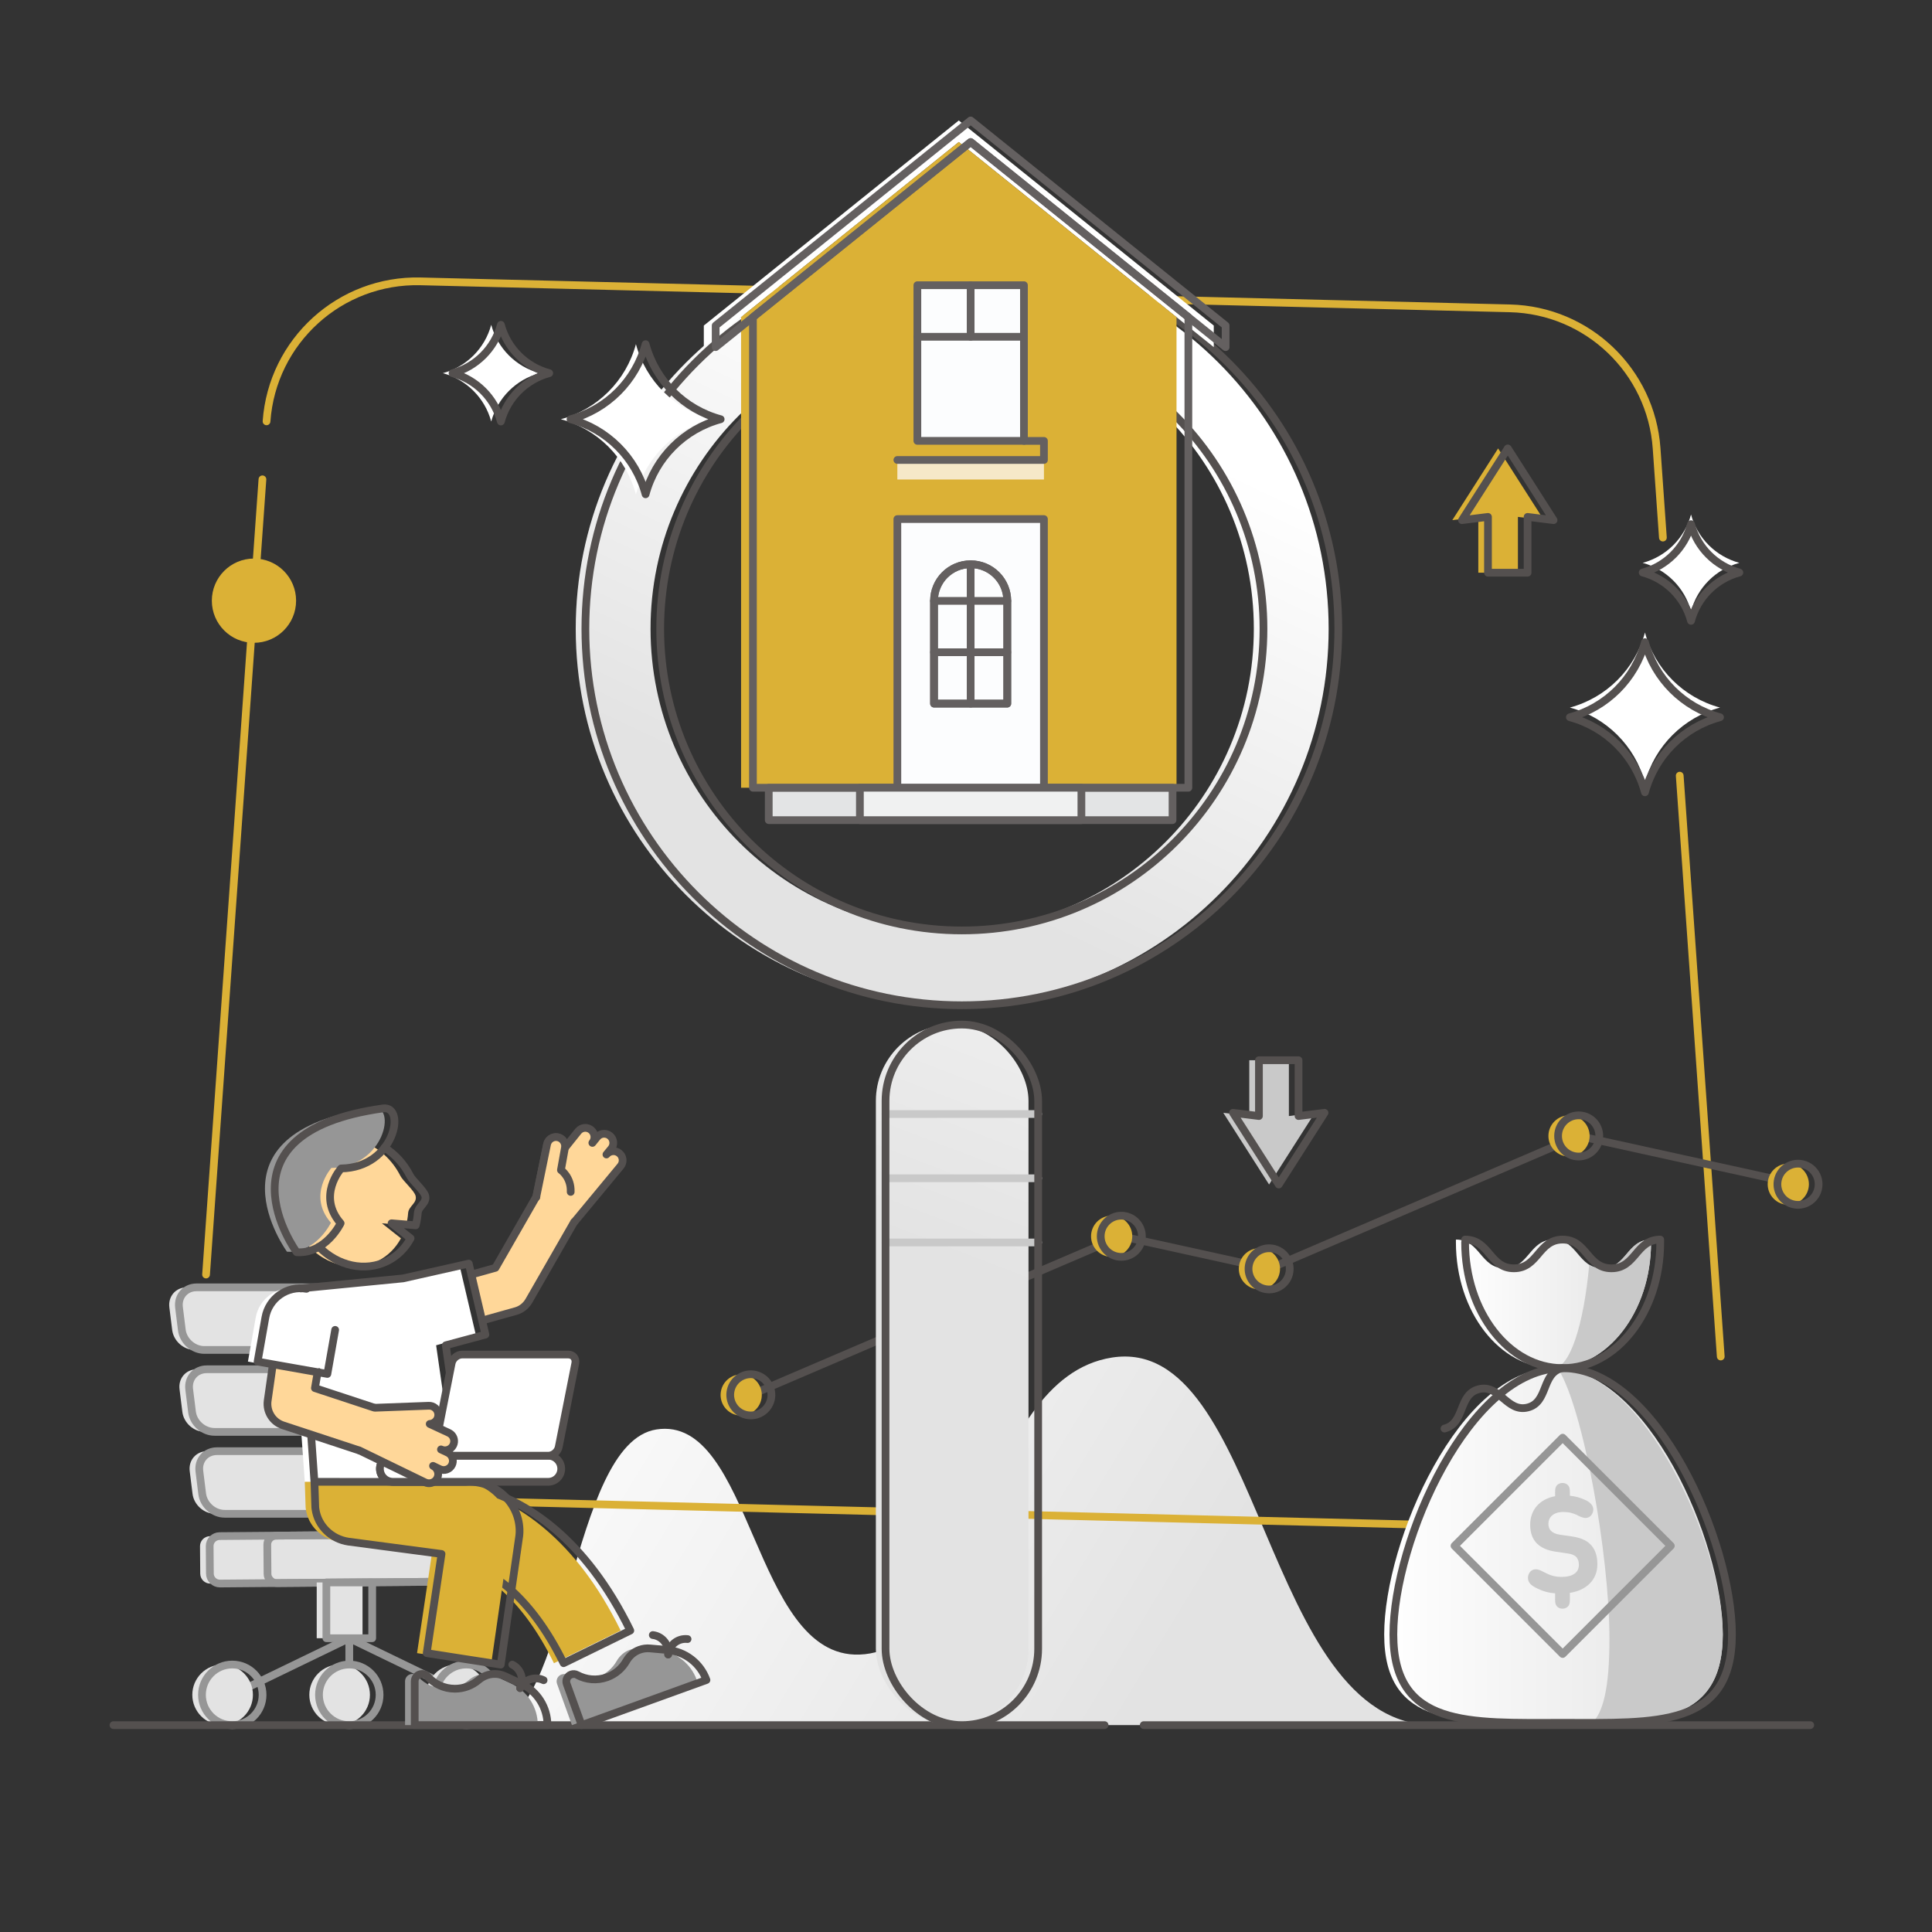
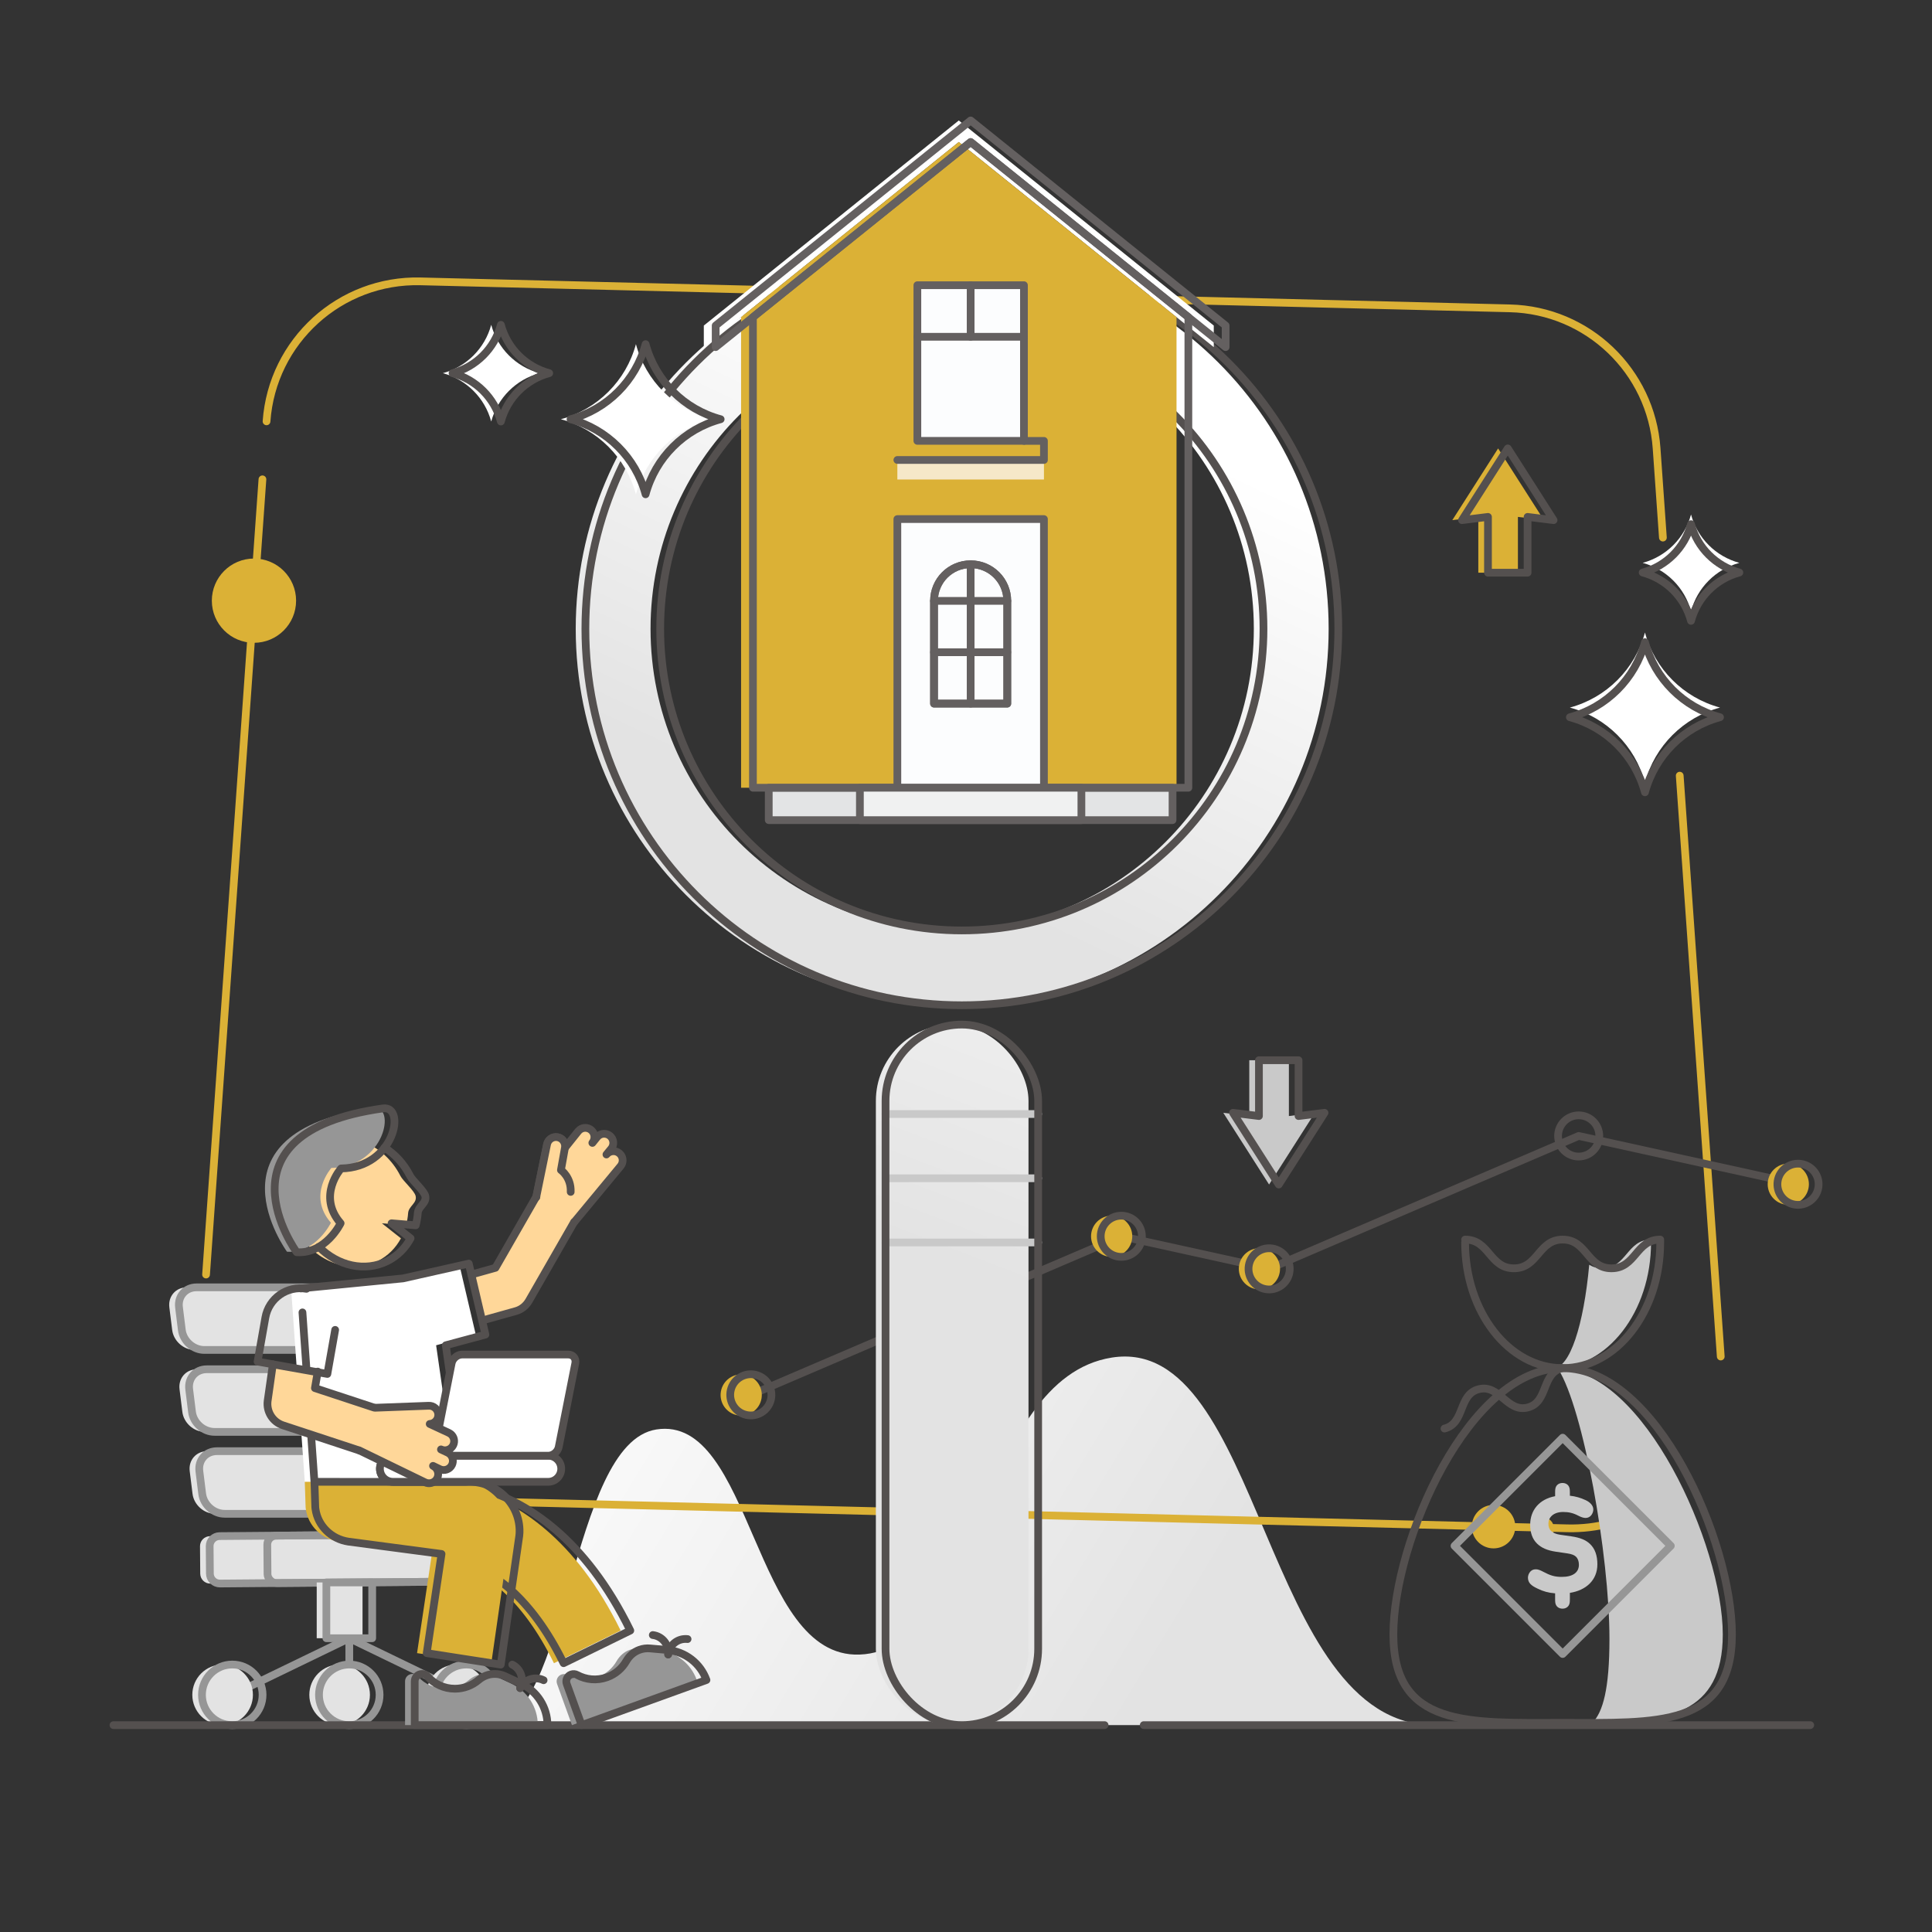
<svg xmlns="http://www.w3.org/2000/svg" xmlns:xlink="http://www.w3.org/1999/xlink" id="Layer_7" data-name="Layer 7" viewBox="0 0 2000 2000">
  <rect x="0" y="0" width="2000" height="2000" fill="#333333" stroke="none" />
  <defs>
    <style>
      .cls-1 {
        fill: url(#linear-gradient-2);
      }

      .cls-2 {
        stroke: #969696;
      }

      .cls-2, .cls-3, .cls-4, .cls-5, .cls-6, .cls-7, .cls-8, .cls-9, .cls-10 {
        stroke-linecap: round;
        stroke-linejoin: round;
        stroke-width: 8px;
      }

      .cls-2, .cls-3, .cls-6, .cls-8, .cls-9 {
        fill: none;
      }

      .cls-11, .cls-10 {
        fill: #fff;
      }

      .cls-3, .cls-10 {
        stroke: #54504f;
      }

      .cls-4 {
        fill: #fcfdfe;
      }

      .cls-4, .cls-5, .cls-7, .cls-9 {
        stroke: #646060;
      }

      .cls-12 {
        fill: #c9c9c9;
      }

      .cls-13 {
        fill: #dbb136;
      }

      .cls-14 {
        fill: #ffd799;
      }

      .cls-15 {
        fill: #969696;
      }

      .cls-5 {
        fill: #f0f1f1;
      }

      .cls-6 {
        stroke: #c9c9c9;
      }

      .cls-16 {
        fill: url(#linear-gradient-5);
      }

      .cls-7 {
        fill: #e3e4e5;
      }

      .cls-17 {
        fill: url(#linear-gradient-3);
      }

      .cls-8 {
        stroke: #dbb136;
      }

      .cls-18 {
        fill: url(#linear-gradient);
      }

      .cls-19 {
        fill: url(#linear-gradient-4);
      }

      .cls-20 {
        fill: #f6e8c8;
      }

      .cls-21 {
        fill: #e3e3e3;
      }
    </style>
    <linearGradient id="linear-gradient" x1="1163.93" y1="1787.95" x2="501.93" y2="1385.95" gradientUnits="userSpaceOnUse">
      <stop offset="0" stop-color="#e3e3e3" />
      <stop offset="1" stop-color="#fff" />
    </linearGradient>
    <linearGradient id="linear-gradient-2" x1="881.5" y1="870.58" x2="1103.5" y2="402.58" xlink:href="#linear-gradient" />
    <linearGradient id="linear-gradient-3" x1="1025.18" y1="1320.45" x2="1267.18" y2="690.45" xlink:href="#linear-gradient" />
    <linearGradient id="linear-gradient-4" x1="1507.16" y1="1349.75" x2="1709.16" y2="1349.75" gradientUnits="userSpaceOnUse">
      <stop offset="0" stop-color="#fff" />
      <stop offset="1" stop-color="#e3e3e3" />
    </linearGradient>
    <linearGradient id="linear-gradient-5" x1="1432.92" y1="1599.91" x2="1783.41" y2="1599.91" xlink:href="#linear-gradient-4" />
  </defs>
  <path class="cls-18" d="M1151,1405.35c-138.16,21.81-138.16,303.29-261.35,307.47-110.51,3.76-110.51-248.77-210.22-233.03-90.41,14.27-90.4,306.05-172.75,306.05h978.03c-177.66,0-177.66-405.12-333.71-380.49Z" />
  <path class="cls-8" d="M275.92,436.18c5.89-83.16,76.13-146.99,159.47-144.92l1127.77,27.94c80.38,1.99,146.08,64.75,151.75,144.96l6.52,92.35" />
  <line class="cls-8" x1="213.31" y1="1319.42" x2="271.67" y2="496.19" />
  <path class="cls-8" d="M1705.93,1560.44c-24.27,14.4-52.8,22.42-83.32,21.66l-1262.12-31.26" />
  <line class="cls-8" x1="1738.84" y1="802.95" x2="1781.32" y2="1404.27" />
  <g>
    <polyline class="cls-3" points="777.28 1444.01 1160.78 1279.78 1313.75 1313.44 1634.25 1175.93 1861.23 1225.88" />
    <circle class="cls-13" cx="1150.78" cy="1279.78" r="21.33" />
    <circle class="cls-13" cx="767.27" cy="1444.01" r="21.33" transform="translate(-781 1970.08) rotate(-80.78)" />
    <circle class="cls-13" cx="1303.75" cy="1313.44" r="21.33" transform="translate(-546.88 1306.59) rotate(-45)" />
-     <circle class="cls-13" cx="1624.25" cy="1175.93" r="21.33" />
    <circle class="cls-13" cx="1851.23" cy="1225.88" r="21.33" transform="translate(-324.61 1668.06) rotate(-45)" />
    <circle class="cls-3" cx="1160.78" cy="1279.78" r="21.33" />
    <circle class="cls-3" cx="777.28" cy="1444.01" r="21.33" transform="translate(-806.69 1868.73) rotate(-76.72)" />
    <circle class="cls-3" cx="1313.75" cy="1313.44" r="21.33" transform="translate(-193.17 2399.84) rotate(-80.78)" />
    <circle class="cls-3" cx="1634.25" cy="1175.93" r="21.33" />
    <circle class="cls-3" cx="1861.23" cy="1225.88" r="21.33" transform="translate(353.04 2866.71) rotate(-80.78)" />
  </g>
  <path class="cls-1" d="M985.7,261.21c-215.23,0-389.71,174.48-389.71,389.71s174.48,389.71,389.71,389.71,389.71-174.48,389.71-389.71-174.48-389.71-389.71-389.71Zm0,701.97c-172.46,0-312.26-139.8-312.26-312.26s139.8-312.26,312.26-312.26,312.26,139.8,312.26,312.26-139.8,312.26-312.26,312.26Z" />
  <g>
    <path class="cls-21" d="M217.7,1639.34l278.16-2.29c5.71-.05,10.29-4.71,10.25-10.42l-.23-28.42c-.05-5.71-4.71-10.29-10.42-10.25l-278.16,2.29c-5.71,.05-10.29,4.71-10.25,10.42l.23,28.42c.05,5.71,4.71,10.29,10.42,10.25Z" />
    <path class="cls-2" d="M227.7,1639.26l278.16-2.29c5.71-.05,10.29-4.71,10.25-10.42l-.23-28.42c-.05-5.71-4.71-10.29-10.42-10.25l-278.16,2.29c-5.71,.05-10.29,4.71-10.25,10.42l.23,28.42c.05,5.71,4.71,10.29,10.42,10.25Z" />
    <rect class="cls-2" x="276.87" y="1588.78" width="239.12" height="49.09" rx="9.24" ry="9.24" transform="translate(-13.28 3.32) rotate(-.47)" />
    <g>
      <polyline class="cls-2" points="240.45 1754.48 361.58 1695.88 482.71 1754.48" />
      <line class="cls-2" x1="361.58" y1="1695.88" x2="361.58" y2="1754.48" />
      <g>
        <circle class="cls-21" cx="230.45" cy="1754.48" r="31.37" />
        <circle class="cls-21" cx="351.58" cy="1754.48" r="31.37" />
        <circle class="cls-21" cx="472.71" cy="1754.48" r="31.37" />
      </g>
      <g>
        <circle class="cls-2" cx="240.45" cy="1754.48" r="31.37" />
        <circle class="cls-2" cx="361.58" cy="1754.48" r="31.37" />
        <circle class="cls-2" cx="482.71" cy="1754.48" r="31.37" />
      </g>
    </g>
    <g>
      <path class="cls-21" d="M408.97,1397.46H201.47c-11.41,0-21.82-9.25-23.24-20.67l-2.92-23.47c-1.42-11.41,6.68-20.67,18.1-20.67h207.5c11.41,0,21.82,9.25,23.24,20.67l2.92,23.47c1.42,11.41-6.68,20.67-18.1,20.67Z" />
      <path class="cls-21" d="M419.51,1482.27H212.01c-11.41,0-21.82-9.25-23.24-20.67l-2.92-23.47c-1.42-11.41,6.68-20.67,18.1-20.67h207.5c11.41,0,21.82,9.25,23.24,20.67l2.92,23.47c1.42,11.41-6.68,20.67-18.1,20.67Z" />
      <path class="cls-21" d="M430.05,1567.07H222.55c-11.41,0-21.82-9.25-23.24-20.67l-2.92-23.47c-1.42-11.41,6.68-20.67,18.1-20.67h207.5c11.41,0,21.82,9.25,23.24,20.67l2.92,23.47c1.42,11.41-6.68,20.67-18.1,20.67Z" />
    </g>
    <g>
      <path class="cls-2" d="M418.97,1397.46H211.47c-11.41,0-21.82-9.25-23.24-20.67l-2.92-23.47c-1.42-11.41,6.68-20.67,18.1-20.67h207.5c11.41,0,21.82,9.25,23.24,20.67l2.92,23.47c1.42,11.41-6.68,20.67-18.1,20.67Z" />
      <path class="cls-2" d="M429.51,1482.27H222.01c-11.41,0-21.82-9.25-23.24-20.67l-2.92-23.47c-1.42-11.41,6.68-20.67,18.1-20.67h207.5c11.41,0,21.82,9.25,23.24,20.67l2.92,23.47c1.42,11.41-6.68,20.67-18.1,20.67Z" />
      <path class="cls-2" d="M440.05,1567.07H232.55c-11.41,0-21.82-9.25-23.24-20.67l-2.92-23.47c-1.42-11.41,6.68-20.67,18.1-20.67h207.5c11.41,0,21.82,9.25,23.24,20.67l2.92,23.47c1.42,11.41-6.68,20.67-18.1,20.67Z" />
    </g>
    <rect class="cls-21" x="327.86" y="1638.16" width="47.43" height="57.72" />
    <rect class="cls-2" x="337.86" y="1638.16" width="47.43" height="57.72" />
  </g>
  <g>
    <line class="cls-3" x1="117.44" y1="1785.84" x2="1143.48" y2="1785.84" />
    <line class="cls-3" x1="1183.97" y1="1785.84" x2="1873.96" y2="1785.84" />
  </g>
  <g>
    <g>
      <path class="cls-14" d="M627.79,1195.13l4.92-5.96c3.33-4.03,2.76-10-1.27-13.33-3.49-2.88-8.44-2.84-11.87-.15-.53,.41-1.02,.89-1.46,1.43l-4.85,6.02-.07-.05c3.33-4.04,2.76-10.01-1.27-13.34-3.5-2.89-8.45-2.84-11.87-.16-.53,.41-1.02,.89-1.46,1.43l-13.75,17.18c.49-2.76-.26-5.45-1.87-7.49-1.38-1.76-3.38-3.04-5.75-3.46-5.13-.92-10.04,2.49-10.96,7.62l-12.56,64.65,10.32,16.85,27.55,4.41,14.1-17.76,36.74-45.82c2.88-3.49,2.84-8.44,.15-11.87-.41-.53-.89-1.02-1.43-1.46-4.03-3.33-10-2.76-13.33,1.27Z" />
      <path class="cls-14" d="M499.82,1366.85l34.42-9.65c5.64-1.58,10.47-5.4,13.5-10.68l46.72-81.42c6.57-11.44,3.08-26.52-7.78-33.67-10.87-7.15-25-3.67-31.56,7.77l-42,73.2-24.99,7" />
      <g>
        <polyline class="cls-3" points="554.92 1239.22 512.92 1312.42 487.94 1319.42" />
        <path class="cls-3" d="M499.63,1366.87l34.42-9.65c5.64-1.58,10.47-5.4,13.5-10.68l46.72-81.42" />
      </g>
      <path class="cls-3" d="M594.46,1265.1l47.94-57.91c2.88-3.49,2.84-8.44,.15-11.87-.41-.53-.89-1.02-1.43-1.46-4.03-3.33-10-2.76-13.33,1.27l4.92-5.96c3.33-4.03,2.76-10-1.27-13.33-3.49-2.88-8.44-2.84-11.87-.15-.53,.41-1.02,.89-1.46,1.43l-4.85,6.02-.07-.05c3.33-4.04,2.76-10.01-1.27-13.34-3.5-2.89-8.45-2.84-11.87-.16-.53,.41-1.02,.89-1.46,1.43l-13.75,17.18c.49-2.76-.26-5.45-1.87-7.49-1.38-1.76-3.38-3.04-5.75-3.46-5.13-.92-10.04,2.49-10.96,7.62l-11.14,54.35" />
      <g>
        <path class="cls-14" d="M555.11,1239.2l11.14-54.35c.92-5.13,5.83-8.54,10.96-7.62h0c5.13,.92,8.54,5.83,7.62,10.96l-4.14,23.05s10.7,7.36,10.09,22.62" />
        <path class="cls-3" d="M555.11,1239.2l11.14-54.35c.92-5.13,5.83-8.54,10.96-7.62h0c5.13,.92,8.54,5.83,7.62,10.96l-4.14,23.05s10.7,7.36,10.09,22.62" />
      </g>
    </g>
    <polyline class="cls-11" points="315.51 1534.11 301.34 1333.77 407.19 1323.4 475.28 1308.08 492.5 1381.58 451.47 1392.62 471.83 1534.14" />
    <polyline class="cls-3" points="311.34 1333.77 417.19 1323.4 485.28 1308.08 502.5 1381.58 461.48 1392.62 481.83 1534.14" />
    <line class="cls-3" x1="325.51" y1="1534.11" x2="313.1" y2="1358.59" />
    <path class="cls-13" d="M642.48,1687.94l-69.05,33.79c-34.07-69.62-74.83-96.08-105.26-105.65-30.2-9.49-53.4-33.85-62.15-64.26l-3.9-13.57c4.09-1.18,41.32-11.05,89.74,3.98,42.67,13.24,103.44,49.27,150.63,145.72Z" />
    <g>
      <path class="cls-15" d="M426.91,1732.87c2.15,0,4.21,.9,5.64,2.51,6.94,7.84,17.07,12.78,28.35,12.78,9.34,0,17.88-3.38,24.49-8.99,4.68-3.97,10.53-6.3,16.67-6.3h.16c3.67,0,7.3,.8,10.63,2.35l16.48,7.67c16.7,7.77,27.39,24.53,27.39,42.95h0s-137.41,0-137.41,0v-45.37c0-4.2,3.4-7.6,7.6-7.6h0Z" />
      <path class="cls-3" d="M436.91,1732.87c2.15,0,4.21,.9,5.64,2.51,6.94,7.84,17.07,12.78,28.35,12.78,9.34,0,17.88-3.38,24.49-8.99,4.68-3.97,10.53-6.3,16.67-6.3h.16c3.67,0,7.3,.8,10.63,2.35l16.48,7.67c16.7,7.77,27.39,24.53,27.39,42.95h0s-137.41,0-137.41,0v-45.37c0-4.2,3.4-7.6,7.6-7.6h0Z" />
      <g>
        <path class="cls-3" d="M538.44,1747.51c4.46-8.96,.82-19.84-8.14-24.31" />
        <path class="cls-3" d="M538.44,1747.51c4.46-8.96,15.35-12.61,24.31-8.14" />
      </g>
    </g>
    <g>
      <path class="cls-15" d="M581.23,1733.44c2.02-.73,4.27-.59,6.16,.44,9.19,5.01,20.39,6.21,31.01,2.38,8.78-3.17,15.67-9.26,19.97-16.77,3.05-5.33,7.76-9.51,13.54-11.59l.15-.06c3.45-1.25,7.14-1.73,10.8-1.4l18.1,1.61c18.35,1.63,34.09,13.76,40.36,31.08h0l-129.23,46.71-15.42-42.67c-1.43-3.95,.62-8.31,4.57-9.74h0Z" />
      <path class="cls-3" d="M591.23,1733.44c2.02-.73,4.27-.59,6.16,.44,9.19,5.01,20.39,6.21,31.01,2.38,8.78-3.17,15.67-9.26,19.97-16.77,3.05-5.33,7.76-9.51,13.54-11.59l.15-.06c3.45-1.25,7.14-1.73,10.8-1.4l18.1,1.61c18.35,1.63,34.09,13.76,40.36,31.08h0l-129.23,46.71-15.42-42.67c-1.43-3.95,.62-8.31,4.57-9.74h0Z" />
      <g>
        <path class="cls-3" d="M691.69,1712.69c1.15-9.95-5.98-18.94-15.92-20.09" />
        <path class="cls-3" d="M691.69,1712.69c1.15-9.95,10.15-17.07,20.09-15.92" />
      </g>
    </g>
    <path class="cls-3" d="M652.48,1687.94l-69.05,33.79c-34.07-69.62-74.83-96.08-105.26-105.65-30.2-9.49-53.4-33.85-62.15-64.26l-3.9-13.57c4.09-1.18,41.32-11.05,89.74,3.98,42.67,13.24,103.44,49.27,150.63,145.72Z" />
    <path class="cls-13" d="M508.37,1723.2l19.21-133.46c.25-2.03,.33-4.22,.25-6.54-1.06-29.21-26.85-51.37-55.99-49.06l-156.32-.17,.86,26.4c.06,.62,.13,1.23,.22,1.84,2.44,17.52,16.61,31.1,34.11,33.68l96.37,12.76-15.34,102.65,76.64,11.89Z" />
    <path class="cls-3" d="M518.37,1723.2l19.21-133.46c.25-2.03,.33-4.22,.25-6.54-1.06-29.21-26.85-51.37-55.99-49.06l-156.32-.17,.86,26.4c.06,.62,.13,1.23,.22,1.84,2.44,17.52,16.61,31.1,34.11,33.68l96.37,12.76-15.34,102.65,76.64,11.89Z" />
    <g>
      <path class="cls-10" d="M567.47,1506.95h-160.66c-7.46,0-13.51,6.05-13.51,13.51h0c0,7.46,6.05,13.51,13.51,13.51h160.66c7.46,0,13.51-6.05,13.51-13.51h0c0-7.46-6.05-13.51-13.51-13.51Z" />
      <path class="cls-10" d="M439.44,1506.95h-32.63c-7.46,0-13.51,6.05-13.51,13.51h0c0,7.46,6.05,13.51,13.51,13.51h32.63c7.46,0,13.51-6.05,13.51-13.51h0c0-7.46-6.05-13.51-13.51-13.51Z" />
      <path class="cls-10" d="M588.26,1402.2h-109.84c-5.02,0-9.9,4.07-10.89,9.09l-17.13,86.57c-.99,5.02,2.27,9.09,7.29,9.09h109.84c5.02,0,9.9-4.07,10.89-9.09l17.13-86.57c.99-5.02-2.27-9.09-7.29-9.09Z" />
    </g>
    <g>
      <path class="cls-14" d="M277.21,1450.21l5.27-37.88,46.47,7.53-2.79,16.99,61.08,20.13c12.31,4.06,19,17.32,14.94,29.63-1.5,4.54-4.24,8.31-7.73,11.07-5.97,4.71-14.13,6.43-21.89,3.88l-79.4-26.16c-10.65-3.51-17.32-14.05-15.94-25.18Z" />
      <g>
        <polyline class="cls-3" points="387.09 1457.1 326.01 1436.97 328.95 1419.86" />
        <path class="cls-3" d="M282.47,1412.33l-5.42,38c-1.38,11.12,5.3,21.67,15.94,25.18l79.4,26.16" />
      </g>
      <path class="cls-14" d="M448.27,1517.46l6.96,3.37c4.71,2.28,10.37,.31,12.65-4.4,1.97-4.08,.76-8.88-2.67-11.57-.52-.41-1.1-.78-1.73-1.08l-7-3.29,.04-.08c4.71,2.28,10.38,.31,12.66-4.4,1.98-4.08,.76-8.88-2.66-11.57-.52-.41-1.1-.78-1.73-1.08l-19.95-9.28c2.8-.17,5.23-1.55,6.84-3.59,1.38-1.75,2.15-4,2-6.41-.32-5.2-4.8-9.16-10-8.84l-55.44,2.07-15.83,44.36,67.63,32.84c4.08,1.97,8.88,.76,11.57-2.67,.41-.52,.78-1.1,1.08-1.73,2.28-4.71,.31-10.37-4.4-12.65Z" />
      <path class="cls-3" d="M372.39,1501.67l67.63,32.84c4.08,1.97,8.88,.76,11.57-2.67,.41-.52,.78-1.1,1.08-1.73,2.28-4.71,.31-10.37-4.4-12.65l6.96,3.37c4.71,2.28,10.37,.31,12.65-4.4,1.97-4.08,.76-8.88-2.67-11.57-.52-.41-1.1-.78-1.73-1.08l-7-3.29,.04-.08c4.71,2.28,10.38,.31,12.66-4.4,1.98-4.08,.76-8.88-2.66-11.57-.52-.41-1.1-.78-1.73-1.08l-19.95-9.28c2.8-.17,5.23-1.55,6.84-3.59,1.38-1.75,2.15-4,2-6.41-.32-5.2-4.8-9.16-10-8.84l-55.44,2.07" />
    </g>
-     <path class="cls-11" d="M307.22,1334.18h0c-19.94-3.53-38.97,9.78-42.5,29.73l-8.06,45.62,72.23,12.77,8.06-45.62" />
    <path class="cls-3" d="M317.22,1334.18h0c-19.94-3.53-38.97,9.78-42.5,29.73l-8.06,45.62,72.23,12.77,8.06-45.62" />
    <path class="cls-14" d="M329.75,1183.95c29.76-15.12,67.68-.23,84.7,33.26,2.69,5.29,14.42,15.3,15.78,20.76,1.87,7.52-7.23,10.51-7.75,17.82-.31,4.33-1.04,8.56-2.13,12.65l-25.01-2.1,19.7,15.58c-5.32,9.86-13.31,18.06-23.65,23.32-29.76,15.12-67.68,.23-84.7-33.26-17.02-33.49-6.69-72.91,23.07-88.03Z" />
    <path class="cls-3" d="M398.02,1187.98c10.73,6.73,20.05,16.67,26.43,29.23,2.69,5.29,14.42,15.3,15.78,20.76,1.87,7.52-7.23,10.51-7.75,17.82-.31,4.33-1.04,8.56-2.13,12.65l-25.01-2.1,19.7,15.58c-5.32,9.86-13.31,18.06-23.65,23.32-23.43,11.91-51.91,5.21-71.28-14.52" />
    <path class="cls-15" d="M386.29,1146.93c24.44-3.41,12.38,61.35-43.25,62.13,0,0-25.32,28.31-.48,56.73,0,0-15.4,31.88-45.46,29.98,0,0-90.55-123.74,89.18-148.84Z" />
    <path class="cls-3" d="M396.35,1147.44c24.44-3.41,12.38,61.35-43.25,62.13,0,0-25.32,28.31-.48,56.73,0,0-15.4,31.88-45.46,29.98,0,0-90.55-123.74,89.18-148.84Z" />
  </g>
  <path class="cls-3" d="M995.7,261.21c-215.23,0-389.71,174.48-389.71,389.71s174.48,389.71,389.71,389.71,389.71-174.48,389.71-389.71-174.48-389.71-389.71-389.71Zm0,701.97c-172.46,0-312.26-139.8-312.26-312.26s139.8-312.26,312.26-312.26,312.26,139.8,312.26,312.26-139.8,312.26-312.26,312.26Z" />
  <g>
    <rect class="cls-17" x="906.7" y="1060.63" width="158" height="725.21" rx="79" ry="79" />
    <line class="cls-6" x1="916.7" y1="1153.21" x2="1074.7" y2="1153.21" />
    <line class="cls-6" x1="916.7" y1="1219.71" x2="1074.7" y2="1219.71" />
    <line class="cls-6" x1="916.7" y1="1286.21" x2="1074.7" y2="1286.21" />
    <rect class="cls-3" x="916.7" y="1060.63" width="158" height="725.21" rx="79" ry="79" />
  </g>
  <g>
    <g>
      <path class="cls-11" d="M736.03,433.98h0c-37.91,10.21-67.52,39.82-77.72,77.72h0s0,0,0,0c-10.21-37.91-39.81-67.52-77.72-77.72h0c37.91-10.21,67.52-39.82,77.72-77.72h0c10.21,37.91,39.81,67.52,77.72,77.72Z" />
      <path class="cls-11" d="M558.56,386.3h0c-24.41,6.57-43.47,25.64-50.05,50.05h0c-6.57-24.41-25.64-43.47-50.05-50.05h0c24.41-6.57,43.47-25.64,50.05-50.05h0c6.57,24.41,25.64,43.47,50.05,50.05Z" />
    </g>
    <g>
      <path class="cls-3" d="M746.03,433.98h0c-37.91,10.21-67.52,39.82-77.72,77.72h0s0,0,0,0c-10.21-37.91-39.82-67.52-77.72-77.72h0c37.91-10.21,67.52-39.82,77.72-77.72h0c10.21,37.91,39.82,67.52,77.72,77.72Z" />
      <path class="cls-3" d="M568.56,386.3h0c-24.41,6.57-43.47,25.64-50.05,50.05h0c-6.57-24.41-25.64-43.47-50.05-50.05h0s0,0,0,0c24.41-6.57,43.47-25.64,50.05-50.05h0c6.57,24.41,25.64,43.47,50.05,50.05Z" />
    </g>
  </g>
  <g>
    <g>
      <path class="cls-11" d="M1702.85,810.19h0c-10.21-37.91-39.81-67.52-77.72-77.72h0s0,0,0,0c37.91-10.21,67.52-39.81,77.72-77.72h0s0,0,0,0c10.21,37.91,39.81,67.52,77.72,77.72h0c-37.91,10.21-67.52,39.81-77.72,77.72Z" />
      <path class="cls-11" d="M1750.54,632.72h0s0,0,0,0c-6.57-24.41-25.64-43.47-50.05-50.05h0c24.41-6.57,43.47-25.64,50.05-50.05h0s0,0,0,0c6.57,24.41,25.64,43.47,50.05,50.05h0c-24.41,6.57-43.47,25.64-50.05,50.05Z" />
    </g>
    <g>
      <path class="cls-3" d="M1702.85,820.19h0c-10.21-37.91-39.81-67.52-77.72-77.72h0s0,0,0,0c37.91-10.21,67.52-39.81,77.72-77.72h0c10.21,37.91,39.81,67.52,77.72,77.72h0c-37.91,10.21-67.52,39.82-77.72,77.72Z" />
      <path class="cls-3" d="M1750.54,642.72h0c-6.57-24.41-25.64-43.47-50.05-50.05h0c24.41-6.57,43.47-25.64,50.05-50.05h0s0,0,0,0c6.57,24.41,25.64,43.47,50.05,50.05h0c-24.41,6.57-43.47,25.64-50.05,50.05Z" />
    </g>
  </g>
  <polygon class="cls-13" points="1530.34 535.09 1530.34 592.87 1571.34 592.87 1571.34 535.09 1598.25 538.44 1550.84 464.2 1503.44 538.44 1530.34 535.09" />
  <polygon class="cls-12" points="1334.25 1155.32 1334.25 1097.54 1293.25 1097.54 1293.25 1155.32 1266.35 1151.97 1313.75 1226.21 1361.16 1151.97 1334.25 1155.32" />
  <polygon class="cls-3" points="1540.35 535.09 1540.35 592.87 1581.35 592.87 1581.35 535.09 1608.25 538.44 1560.85 464.2 1513.44 538.44 1540.35 535.09" />
  <polygon class="cls-3" points="1344.25 1155.32 1344.25 1097.54 1303.25 1097.54 1303.25 1155.32 1276.35 1151.97 1323.75 1226.21 1371.16 1151.97 1344.25 1155.32" />
  <circle class="cls-13" cx="1546.12" cy="1580.38" r="22.5" />
  <circle class="cls-13" cx="1597.12" cy="1582.15" r="11.5" />
  <circle class="cls-13" cx="262.9" cy="621.82" r="43.61" />
  <g>
-     <path class="cls-19" d="M1507.16,1286.07c0,71.92,45.22,130.22,101,130.22s101-58.3,101-130.22v-2.86c-25.25,0-25.25,29.74-50.5,29.74s-25.25-29.74-50.5-29.74-25.25,29.74-50.5,29.74-25.25-29.74-50.49-29.74" />
    <path class="cls-12" d="M1658.66,1312.94c-5.54,0-9.86-1.43-13.5-3.66-5.72,62.59-20.13,107.01-37,107.01,55.78,0,101-58.3,101-130.22v-2.86c-25.25,0-25.25,29.74-50.5,29.74Z" />
-     <path class="cls-16" d="M1783.41,1691.95c0,96.79-78.46,91.53-175.25,91.53s-175.25,5.25-175.25-91.53,78.46-275.66,175.25-275.66,175.25,178.88,175.25,275.66Z" />
    <path class="cls-12" d="M1613.15,1417.37c25.73,40.56,52.95,191.77,52.95,279.19,0,52.01-6.8,75.95-17.72,86.94,77.4-.59,135.03-8.6,135.03-91.54,0-92.41-82.26-274.59-170.26-274.59Z" />
    <path class="cls-3" d="M1792.92,1691.95c0,96.79-78.46,91.53-175.25,91.53s-175.25,5.25-175.25-91.53,78.46-275.66,175.25-275.66,175.25,178.88,175.25,275.66Z" />
    <path class="cls-3" d="M1516.67,1286.07c0,71.92,45.22,130.22,101,130.22s101-58.3,101-130.22v-2.86c-25.25,0-25.25,29.74-50.5,29.74s-25.25-29.74-50.5-29.74-25.25,29.74-50.5,29.74-25.25-29.74-50.49-29.74" />
    <path class="cls-3" d="M1495.32,1478.84c21.54-5.45,13.99-35.31,35.53-40.76,21.54-5.45,29.1,24.41,50.64,18.96,21.54-5.45,13.99-35.31,35.53-40.76" />
    <rect class="cls-2" x="1538.5" y="1521.07" width="158.34" height="158.34" transform="translate(3893.08 1587.92) rotate(135)" />
    <path class="cls-12" d="M1597.79,1627.21c6.94,3.65,11.5,5.19,18.93,5.19,11.5,0,17.75-4.63,17.75-12.55,0-3.44-.98-6.38-3.02-8.35-1.75-1.68-4.28-2.73-8.98-3.44l-11.92-1.75c-8.56-1.26-14.73-3.86-19.36-8.35-4.84-4.7-7.15-11.22-7.15-19.57,0-15.15,9.54-26.51,25.81-29.53v-3.3c0-3.65,.14-5.05,1.05-6.8,1.19-2.17,3.58-3.58,6.59-3.58s5.4,1.4,6.59,3.58c.91,1.75,1.05,3.16,1.05,6.8v2.81c6.17,.63,11.08,2.17,16.27,4.56,4.7,2.17,7.99,5.61,7.99,9.75,0,1.96-.77,4.21-2.24,6.03-1.4,1.61-3.3,2.67-5.82,2.67-2.31,0-4.98-1.05-7.29-2.25-5.33-2.81-9.96-3.93-15.78-3.93-10.31,0-15.36,5.68-15.36,12.06,0,3.09,.77,5.68,2.87,7.64,2.1,1.89,4.63,3.16,9.26,3.86l11.71,1.68c9.12,1.33,14.94,3.79,19.15,7.79,5.33,4.98,7.71,12.2,7.71,21.11,0,16.55-11.85,27-28.47,29.6v5.96c0,3.65-.14,5.12-1.05,6.8-1.19,2.17-3.58,3.58-6.59,3.58s-5.4-1.4-6.59-3.58c-.91-1.68-1.05-3.16-1.05-6.8v-5.47c-7.08-.56-12.27-2.03-18.17-4.91-6.38-3.02-9.96-5.82-9.96-11.43,0-2.1,.98-4.7,2.67-6.38,1.61-1.61,3.44-2.17,5.47-2.17,2.25,0,4.21,.7,7.93,2.66Z" />
  </g>
  <g>
    <polygon class="cls-11" points="728.59 359.34 992.54 147.02 1256.49 359.34 1256.49 337.02 992.54 124.7 728.59 337.02 728.59 359.34" />
    <polygon class="cls-13" points="767.16 328.32 992.54 147.02 1217.93 328.32 1217.93 815.47 767.16 815.47 767.16 328.32" />
    <rect class="cls-7" x="795.81" y="815.47" width="418" height="33.52" />
    <polygon class="cls-9" points="779.43 328.32 1004.81 147.02 1230.2 328.32 1230.2 815.47 779.43 815.47 779.43 328.32" />
    <g>
      <rect class="cls-20" x="928.94" y="476.16" width="151.75" height="20.22" />
      <g>
        <rect class="cls-4" x="949.65" y="295.23" width="110.34" height="161.16" />
        <polyline class="cls-9" points="928.94 476.16 1080.69 476.16 1080.69 456.4 1059.99 456.4" />
        <line class="cls-9" x1="1004.81" y1="295.23" x2="1004.81" y2="348.65" />
        <line class="cls-9" x1="1059.98" y1="348.65" x2="949.65" y2="348.65" />
      </g>
    </g>
    <rect class="cls-4" x="928.94" y="537.35" width="151.75" height="278.13" />
    <polygon class="cls-9" points="740.86 359.34 1004.81 147.02 1268.77 359.34 1268.77 337.02 1004.81 124.7 740.86 337.02 740.86 359.34" />
    <rect class="cls-5" x="890.16" y="815.47" width="229.3" height="33.52" />
    <path class="cls-4" d="M1042.74,728.38h-75.84v-106.36c0-20.94,16.98-37.92,37.92-37.92h0c20.94,0,37.92,16.98,37.92,37.92v106.36Z" />
    <path class="cls-9" d="M1042.74,728.38h-75.84v-106.36c0-20.94,16.98-37.92,37.92-37.92h0c20.94,0,37.92,16.98,37.92,37.92v106.36Z" />
    <line class="cls-7" x1="1004.81" y1="584.1" x2="1004.81" y2="728.38" />
    <line class="cls-7" x1="966.89" y1="622.02" x2="1042.74" y2="622.02" />
    <line class="cls-7" x1="966.89" y1="675.2" x2="1042.74" y2="675.2" />
  </g>
</svg>